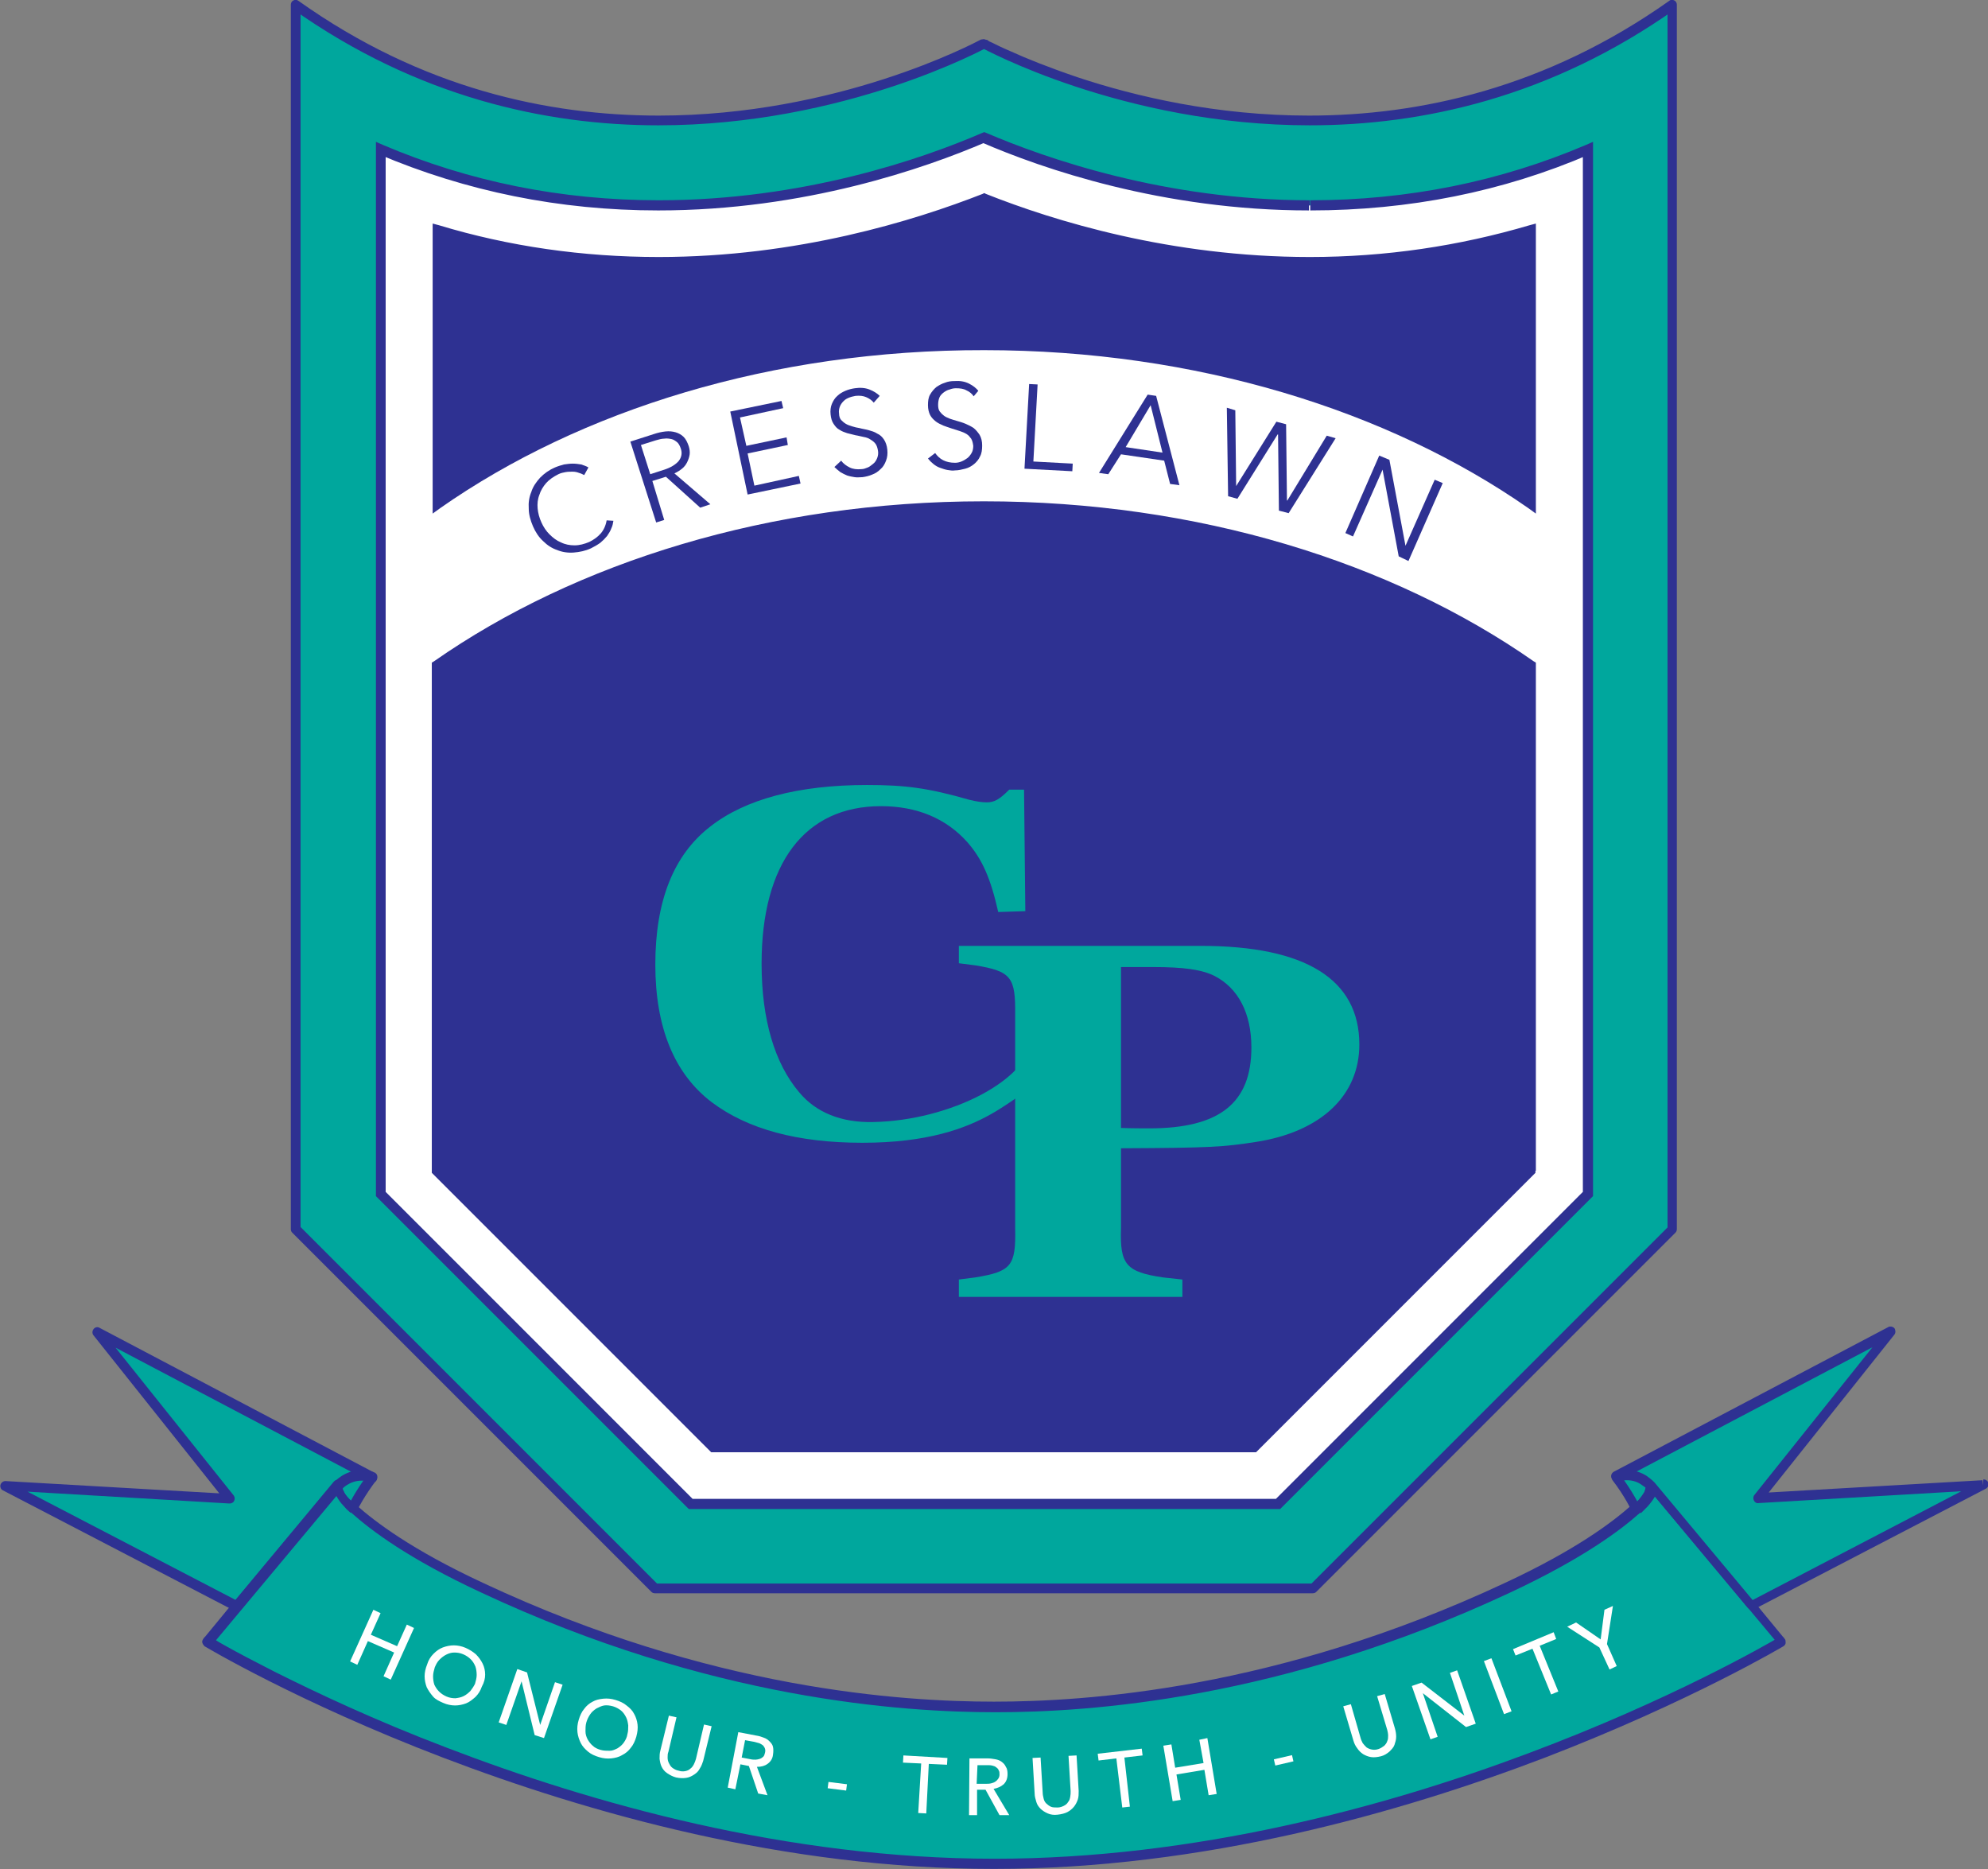
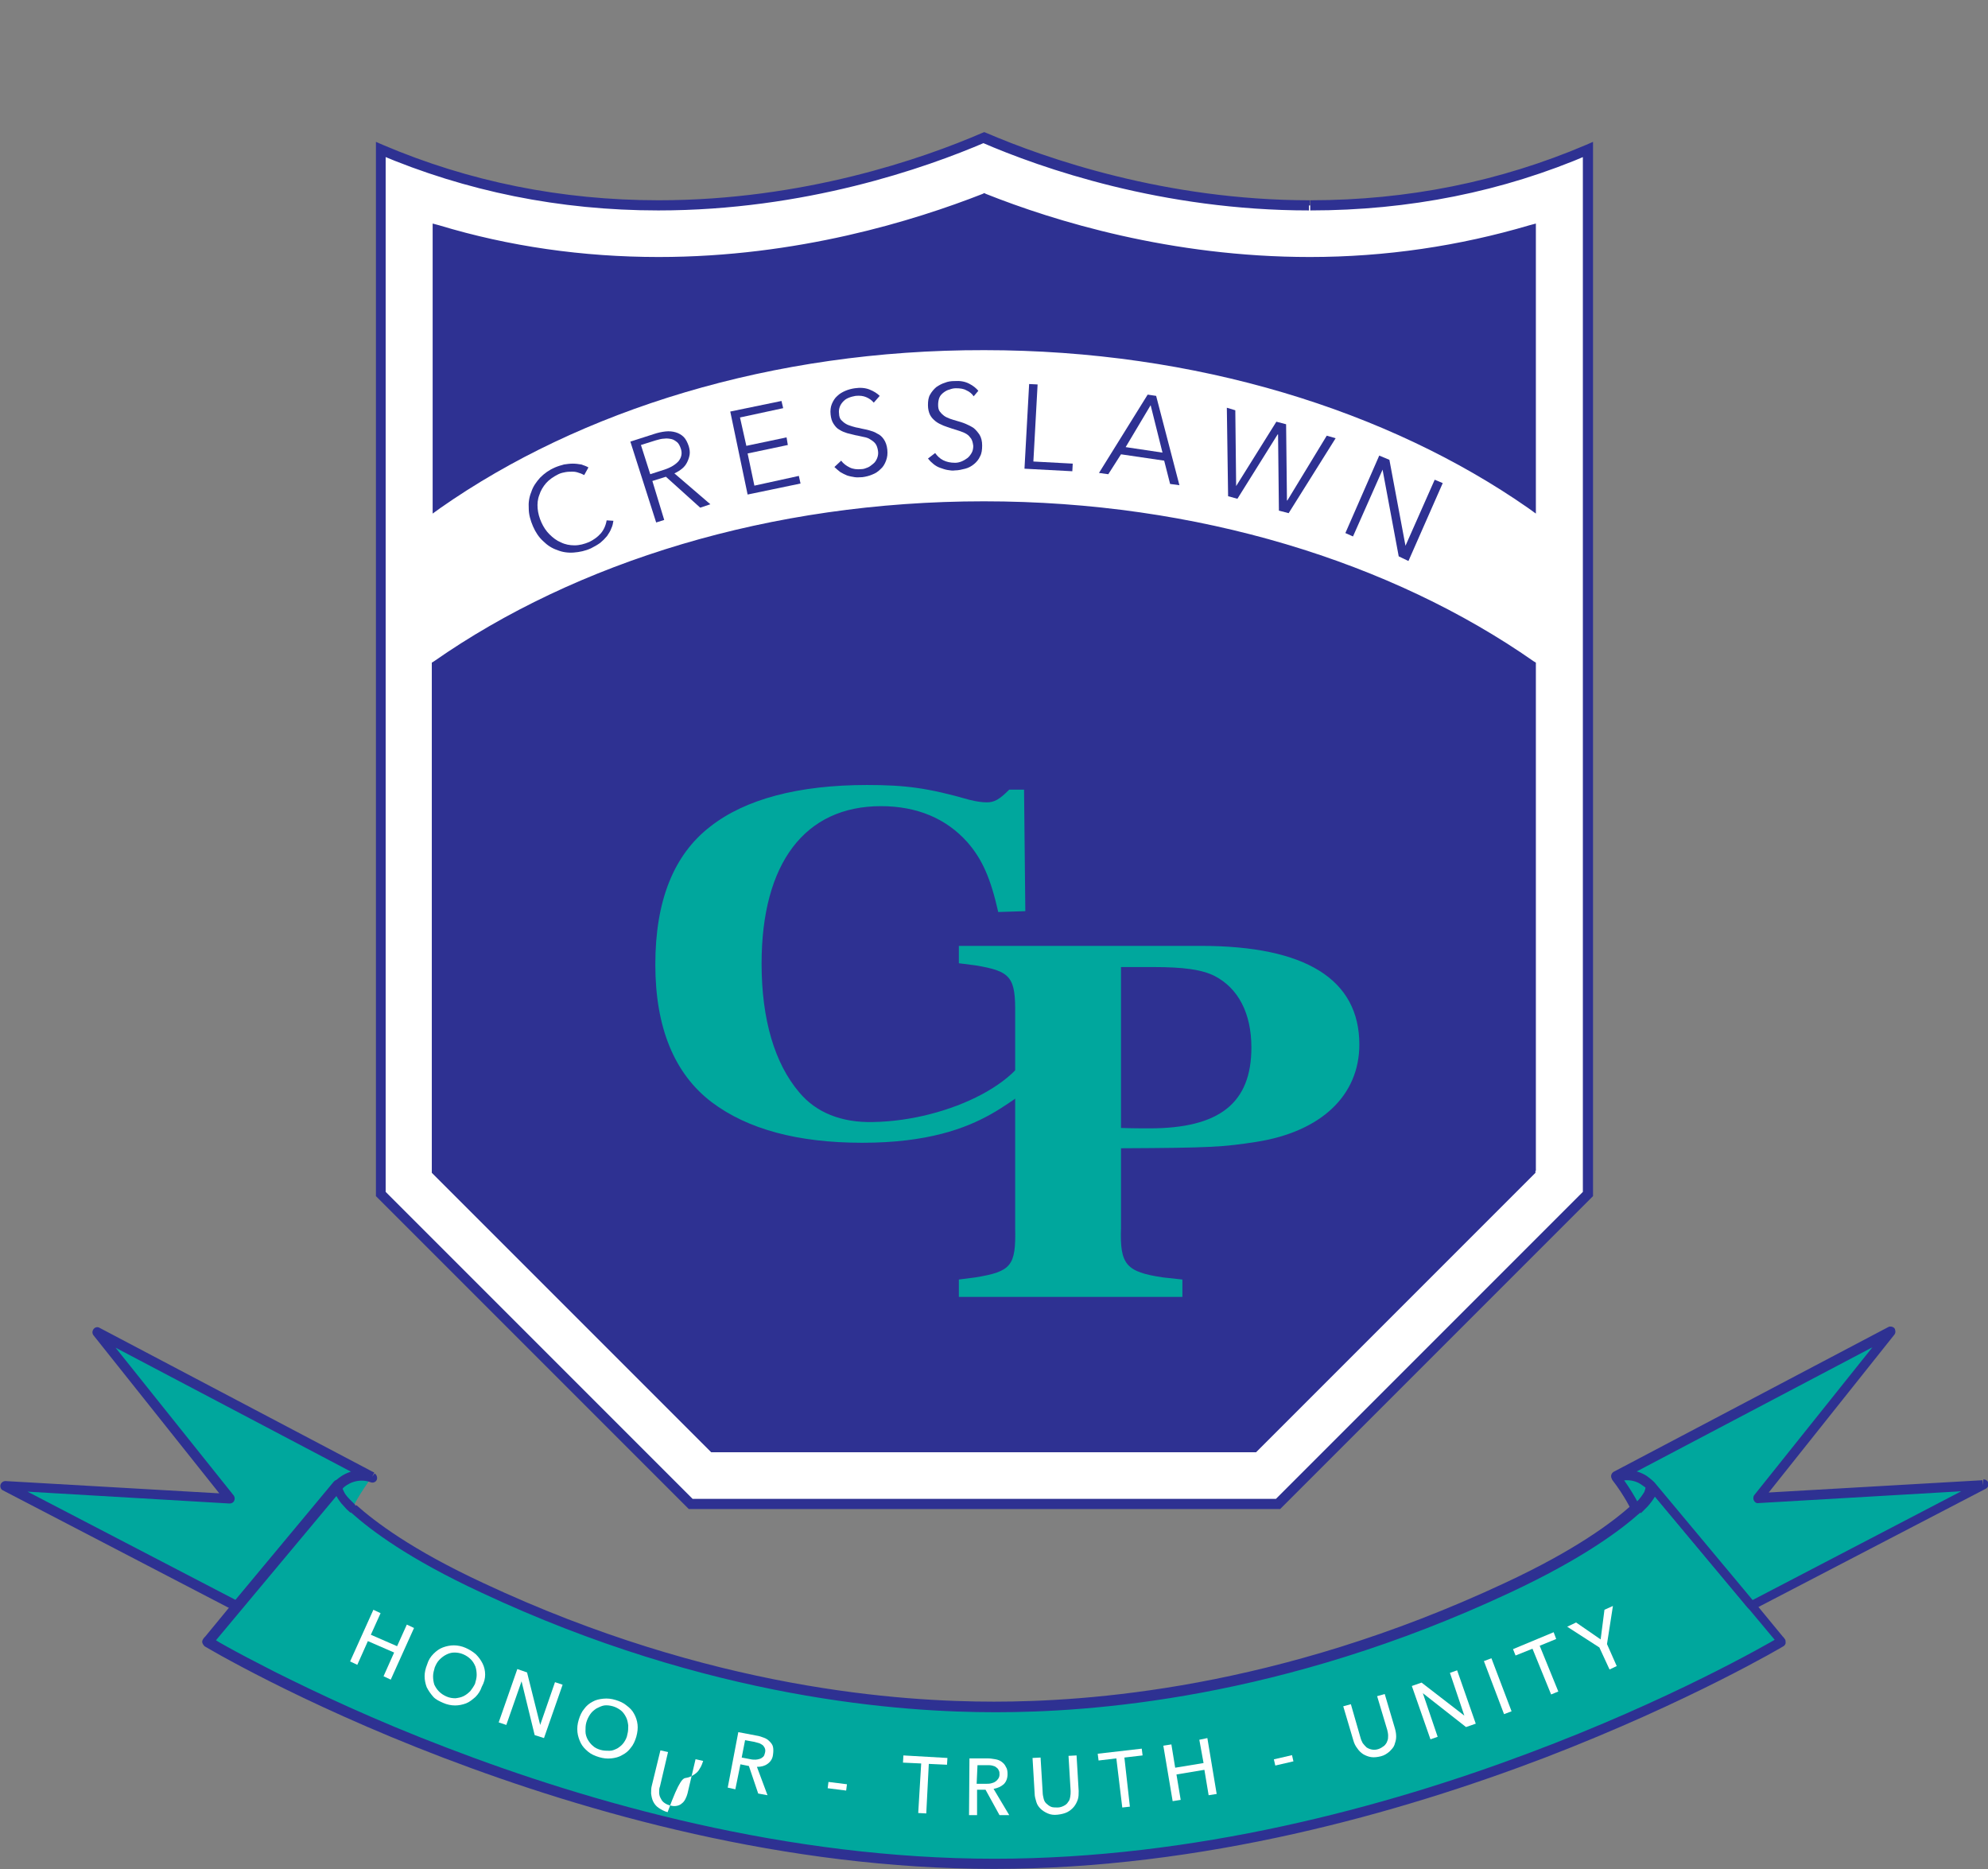
<svg xmlns="http://www.w3.org/2000/svg" version="1.1" id="Layer_1" x="0px" y="0px" viewBox="0 0 469.6 441.5" style="enable-background:new 0 0 469.6 441.5;" xml:space="preserve">
  <rect x="0" y="0" width="469.6" height="441.5" fill="#808080" stroke="none" />
  <style type="text/css">
	.st0{fill:#00A79D;}
	.st1{fill:#2E3192;}
	.st2{fill:#FFFFFF;}
</style>
  <g>
-     <path class="st0" d="M232.5,10.3c0,0-84.3,46.4-162.6-9.1c0,52.5,0,289.2,0,289.2c33.2,33.2,51.8,51.8,84.9,84.9h77.7h77.7   c33.2-33.2,51.8-51.8,84.9-84.9c0,0,0-236.7,0-289.2C316.8,56.7,232.5,10.3,232.5,10.3z" />
-     <path class="st1" d="M232.5,10.3l-0.6-1l-0.1,0c-1.9,1-34,18-76.2,18c-26.1,0-56-6.4-85.1-27.1c-0.4-0.3-0.8-0.3-1.2-0.1   c-0.4,0.2-0.6,0.6-0.6,1c0,52.5,0,289.2,0,289.2c0,0.3,0.1,0.6,0.3,0.8c33.2,33.2,51.8,51.8,84.9,84.9c0.2,0.2,0.5,0.3,0.8,0.3   h77.7h77.7c0.3,0,0.6-0.1,0.8-0.3c33.2-33.2,51.8-51.8,84.9-84.9c0.2-0.2,0.3-0.5,0.3-0.8c0,0,0-236.7,0-289.2c0-0.4-0.2-0.8-0.6-1   c-0.4-0.2-0.9-0.2-1.2,0.1c-29.1,20.6-59,27.1-85.1,27.1c-21.8,0-40.9-4.5-54.5-9c-6.8-2.3-12.3-4.5-16-6.2c-1.9-0.8-3.3-1.5-4.3-2   c-0.5-0.2-0.9-0.4-1.1-0.6c-0.1-0.1-0.2-0.1-0.3-0.1l-0.1,0c-0.3-0.2-0.8-0.2-1.1,0L232.5,10.3l-0.6,1c0.1,0,33.2,18.3,77.5,18.3   c26.5,0,56.9-6.6,86.4-27.5l-0.7-1l-1.2,0c0,52.5,0,289.2,0,289.2h1.2l-0.8-0.8c-33.2,33.2-51.8,51.8-84.9,84.9l0.8,0.8v-1.2h-77.7   h-77.7v1.2l0.8-0.8c-33.2-33.2-51.8-51.8-84.9-84.9l-0.8,0.8H71c0,0,0-236.7,0-289.2h-1.2l-0.7,1c29.5,20.9,60,27.5,86.4,27.5   c44.2,0,77.4-18.3,77.5-18.3L232.5,10.3l-0.6,1L232.5,10.3z" />
    <path class="st1" d="M361.6,54.4h-1.2v221.7l-64.6,64.6H169.1l-64.7-64.6V54.4h-1.2l-0.3,1.1c16.8,5,34.5,7.6,52.6,7.6   c33.2,0,61.1-8.6,77.3-15l-0.4-1.1L232,48c16.3,6.4,44.2,15,77.3,15c18.2,0,35.8-2.5,52.6-7.6L361.6,54.4h-1.2H361.6l-0.3-1.1   c-16.6,4.9-34,7.5-51.9,7.5c-32.8,0-60.4-8.5-76.5-14.9l-0.4-0.2l-0.4,0.2c-16.1,6.3-43.7,14.9-76.5,14.9   c-17.9,0-35.4-2.5-51.9-7.5l-1.5-0.4V277l66,66h128.7l66-66V52.8l-1.5,0.4L361.6,54.4z" />
    <path class="st1" d="M375,35.3v94.1c-33.8-29.3-85.1-47.9-142.6-47.9c-57.4,0-108.8,18.7-142.6,47.9V35.3   c20.5,8.8,42.5,13.2,65.7,13.2c34.3,0,62.7-9.9,76.9-16c14.2,6.1,42.5,16,76.9,16C332.5,48.5,354.5,44.1,375,35.3z" />
    <path class="st1" d="M375,167.4v114.6l-38.7,38.7l-34.5,34.5H163.1l-34.5-34.5l-38.7-38.7V167.4c33.8-29.3,85.1-47.9,142.6-47.9   C289.9,119.5,341.2,138.2,375,167.4z" />
    <path class="st0" d="M87.9,348.8c-2.9,3.8-4.8,7.6-4.8,7.6c-0.6-0.5-1-1-1.4-1.5c-1.5-1.7-2.1-3-2-3.9c0-0.1,0-0.2,0-0.2   C79.7,350.8,82.9,347.1,87.9,348.8z" />
-     <path class="st1" d="M87.9,348.8l-0.9-0.7c-3,3.9-4.9,7.8-4.9,7.8l1,0.5l0.8-0.9c-0.5-0.5-1-1-1.4-1.4l0,0   c-0.7-0.7-1.1-1.3-1.3-1.8c-0.3-0.5-0.3-0.8-0.3-1.1l0-0.1l0-0.1h-0.5l0.5,0.1l0-0.1h-0.5l0.5,0.1l-0.3,0l0.3,0l0,0l-0.3,0l0.3,0   l0-0.1c0,0,0-0.1,0-0.2h-1.2l0.9,0.8l-0.3-0.3l0.3,0.3l0,0l-0.3-0.3l0.3,0.3c0,0,0.5-0.6,1.3-1.1c0.8-0.5,2-1,3.4-1   c0.7,0,1.4,0.1,2.2,0.4L87.9,348.8l-0.9-0.7L87.9,348.8l0.4-1.1c-1-0.3-2-0.5-2.9-0.5c-2,0-3.6,0.7-4.7,1.4   c-1.1,0.7-1.7,1.4-1.8,1.5c-0.2,0.2-0.3,0.5-0.3,0.8h0.7l-0.7-0.1l0,0.1h0.7l-0.7-0.1l0.2,0l-0.2,0l0,0l0.2,0l-0.2,0   c0,0,0,0.1,0,0.3h1.2l-1.2-0.1c0,0.1,0,0.3,0,0.4c0,0.7,0.2,1.4,0.6,2.1c0.4,0.7,0.9,1.5,1.7,2.3l0,0c0.4,0.5,0.9,1,1.5,1.5   c0.3,0.2,0.6,0.4,1,0.3c0.4-0.1,0.7-0.3,0.8-0.6l0,0c0.2-0.4,2-3.9,4.7-7.4c0.2-0.3,0.3-0.7,0.2-1.1s-0.4-0.6-0.7-0.8L87.9,348.8z" />
    <path class="st0" d="M87.9,348.8c-5-1.7-8.2,2-8.2,2l-23.8,28.5L1.2,350.8l53.2,3.1L23,314.6L87.9,348.8z" />
    <path class="st1" d="M87.9,348.8l0.4-1.1c-1-0.3-2-0.5-2.9-0.5c-2,0-3.6,0.7-4.7,1.4c-1.1,0.7-1.7,1.4-1.8,1.5l0,0l-23.2,27.8   L6.5,352.3l47.7,2.8c0.5,0,0.9-0.2,1.1-0.6c0.2-0.4,0.2-0.9-0.1-1.3l-27.9-34.9l60,31.6L87.9,348.8l0.4-1.1L87.9,348.8l0.5-1   l-64.9-34.2c-0.5-0.3-1.1-0.1-1.4,0.3s-0.4,1,0,1.5l29.7,37.3l-50.5-2.9c-0.5,0-1,0.3-1.2,0.9c-0.1,0.5,0.1,1.1,0.6,1.3l54.8,28.5   c0.5,0.3,1.1,0.1,1.4-0.3l23.8-28.5l-0.9-0.7l0.9,0.8l-0.3-0.3l0.3,0.3l0,0l-0.3-0.3l0.3,0.3c0,0,0.5-0.6,1.3-1.1   c0.8-0.5,2-1,3.4-1c0.7,0,1.4,0.1,2.2,0.4c0.6,0.2,1.2-0.1,1.4-0.6s0-1.2-0.5-1.5L87.9,348.8z" />
    <path class="st0" d="M420.7,387.8c0,0-87.7,52.5-185.9,52.5S48.9,387.8,48.9,387.8s0.1-0.1,0.3-0.4l0.2-0.2l6.6-7.9l23.8-28.5   c0,0.1,0,0.1,0,0.2c-0.1,0.9,0.4,2.2,2,3.9c0.4,0.4,0.9,0.9,1.4,1.5c0.1,0.1,0.2,0.2,0.3,0.2l0,0c4.5,4,13.2,10.6,30.3,18.6   c54,25.3,99.4,28.1,121.1,28.1s67.1-2.9,121.1-28.1c17-8,25.8-14.6,30.3-18.6l0,0c0.1-0.1,0.2-0.2,0.3-0.2c0.6-0.5,1-1,1.4-1.5   c1.5-1.7,2.1-3,2-3.9c0-0.1,0-0.2,0-0.2l23.8,28.5l6.6,7.9l0.2,0.2C420.6,387.7,420.7,387.8,420.7,387.8z" />
    <path class="st1" d="M420.7,387.8l-0.6-1c0,0-0.1,0-0.2,0.1c-2.6,1.5-25.2,14.6-58.9,27.2c-33.8,12.7-78.8,24.9-126.1,24.9   c-48.9,0-95.2-13.1-129.3-26.2c-17.1-6.5-31-13.1-40.8-18c-4.9-2.5-8.7-4.5-11.2-5.9c-1.3-0.7-2.3-1.3-2.9-1.7   c-0.3-0.2-0.6-0.3-0.7-0.4c-0.2-0.1-0.2-0.1-0.2-0.1l-0.6,1l0.9,0.7c0,0,0.1-0.1,0.3-0.4l-0.9-0.7l0.9,0.8l0.2-0.2l0,0l6.6-7.9   l23.8-28.5l-0.9-0.7h-1.2h0.7l-0.7-0.1l0,0.1h0.7l-0.7-0.1l0.2,0l-0.2,0l0,0l0.2,0l-0.2,0c0,0,0,0.1,0,0.3h1.2l-1.2-0.1   c0,0.1,0,0.3,0,0.4c0,0.7,0.2,1.4,0.6,2.1c0.4,0.7,0.9,1.5,1.7,2.3l0,0c0.4,0.5,0.9,1,1.5,1.5l0.1,0.1l0.2-0.3l-0.2,0.2l0,0   l0.2-0.3l-0.2,0.2c0,0,0.1,0.1,0.3,0.3l0.7-0.9l-0.8,0.8l0,0l0,0c4.6,4.1,13.4,10.8,30.6,18.8c54.2,25.4,99.8,28.3,121.6,28.3   c21.8,0,67.4-2.9,121.6-28.3c17.1-8,26-14.7,30.6-18.8l0,0l0,0l-0.8-0.8l0.7,0.9c0.1-0.1,0.2-0.2,0.3-0.2l0,0l-0.2-0.2l0.2,0.3l0,0   l-0.2-0.2l0.2,0.3l0.1-0.1c0.6-0.6,1.1-1.1,1.5-1.5l0,0c0.7-0.8,1.3-1.6,1.7-2.3c0.4-0.7,0.6-1.4,0.6-2.1c0-0.1,0-0.3,0-0.4   l-1.2,0.1h1.2c0-0.1,0-0.3,0-0.3l0,0l-0.3,0l0.3,0l0,0l-0.3,0l0.3,0l-0.8,0.1h0.8l0-0.1l-0.8,0.1h0.8h-1.2l-0.9,0.7l23.8,28.5   l6.6,7.9l0,0l0.2,0.2l0.9-0.8l-0.9,0.7c0.2,0.2,0.3,0.4,0.3,0.4L420.7,387.8l-0.6-1L420.7,387.8l0.9-0.7c0,0-0.1-0.1-0.3-0.4l0,0   l-0.2-0.2l-6.5-7.9l-23.8-28.5c-0.3-0.4-0.8-0.5-1.3-0.4c-0.5,0.2-0.8,0.6-0.8,1.1c0,0.2,0,0.3,0,0.3l0,0l0.5-0.1h-0.5l0,0.1   l0.5-0.1h-0.5l0,0.1l0,0.1c0,0.2-0.1,0.6-0.3,1.1c-0.3,0.5-0.7,1.1-1.3,1.8l0,0c-0.4,0.4-0.8,0.9-1.4,1.4l0.8,0.9l-0.7-0.9   c-0.1,0.1-0.2,0.2-0.3,0.2l0,0l0.2,0.2l-0.2-0.3l0,0l0.2,0.2l-0.2-0.3l-0.1,0.1l0,0l0.8,0.8l-0.8-0.9c-4.4,3.9-13,10.5-30,18.4   c-53.9,25.2-99.1,28-120.6,28c-21.6,0-66.8-2.8-120.6-28c-17-7.9-25.6-14.5-30-18.4l-0.8,0.9l0.8-0.8l0,0l-0.1-0.1l-0.2,0.3   l0.2-0.2l0,0l-0.2,0.3l0.2-0.2c0,0-0.1-0.1-0.3-0.3l-0.7,0.9l0.8-0.9c-0.5-0.5-1-1-1.4-1.4l0,0c-0.7-0.7-1.1-1.3-1.3-1.8   c-0.3-0.5-0.3-0.8-0.3-1.1l0-0.1l0-0.1h-0.5l0.5,0.1l0-0.1h-0.5l0.5,0.1l-0.3,0l0.3,0l0,0l-0.3,0l0.3,0l0-0.1c0,0,0-0.1,0-0.2   c0-0.5-0.3-0.9-0.8-1.1c-0.5-0.2-1,0-1.3,0.4L55,378.6l-6.5,7.9l-0.2,0.2l0,0c-0.2,0.2-0.3,0.4-0.3,0.4c-0.2,0.3-0.3,0.6-0.2,0.9   s0.3,0.6,0.5,0.8c0,0,22,13.2,56.3,26.3c34.3,13.1,80.9,26.3,130.2,26.3c49.3,0,95.9-13.2,130.2-26.3   c34.3-13.2,56.3-26.3,56.3-26.3c0.3-0.2,0.5-0.5,0.5-0.8s0-0.7-0.2-0.9L420.7,387.8z" />
    <path class="st0" d="M389.9,351.1c0.1,0.9-0.4,2.2-2,3.9c-0.4,0.4-0.9,0.9-1.4,1.5c0,0-1.9-3.8-4.8-7.6c5-1.7,8.2,2,8.2,2   C389.9,350.9,389.9,351,389.9,351.1z" />
    <path class="st1" d="M389.9,351.1l-1.2,0.1l0,0.1c0,0.2-0.1,0.6-0.3,1.1c-0.3,0.5-0.7,1.1-1.3,1.8l0,0c-0.4,0.4-0.8,0.9-1.4,1.4   l0.8,0.9l1-0.5c0,0-1.9-3.9-4.9-7.8l-0.9,0.7l0.4,1.1c0.8-0.3,1.5-0.4,2.2-0.4c1.5,0,2.7,0.5,3.5,1.1c0.4,0.3,0.7,0.5,1,0.7   c0.1,0.1,0.2,0.2,0.2,0.2l0.1,0.1l0,0l0.3-0.3l-0.3,0.3l0,0l0.3-0.3l-0.3,0.3l0.9-0.8h-1.2c0,0.2,0,0.3,0,0.3l0,0l0.5-0.1h-0.5   l0,0.1l0.5-0.1h-0.5l0,0.1L389.9,351.1h1.2c0-0.1,0-0.3,0-0.3l0,0l-0.3,0l0.3,0l0,0l-0.3,0l0.3,0l-0.8,0.1h0.8l0-0.1l-0.8,0.1h0.8   c0-0.3-0.1-0.6-0.3-0.8c-0.1-0.1-0.7-0.7-1.8-1.5c-1.1-0.7-2.7-1.4-4.7-1.4c-0.9,0-1.9,0.1-2.9,0.5c-0.4,0.1-0.6,0.4-0.7,0.8   c-0.1,0.4,0,0.8,0.2,1.1c1.4,1.8,2.6,3.7,3.4,5.1c0.4,0.7,0.7,1.3,0.9,1.7c0.1,0.2,0.2,0.4,0.2,0.5l0.1,0.1l0,0   c0.2,0.3,0.5,0.6,0.8,0.6c0.4,0.1,0.7,0,1-0.3c0.6-0.6,1.1-1.1,1.5-1.5l0,0c0.7-0.8,1.3-1.6,1.7-2.3c0.4-0.7,0.6-1.4,0.6-2.1   c0-0.1,0-0.3,0-0.4L389.9,351.1h1.2H389.9z" />
    <path class="st0" d="M468.4,350.8l-54.8,28.5l-23.8-28.5c0,0-3.2-3.7-8.2-2l64.9-34.2l-31.3,39.3L468.4,350.8z" />
    <path class="st1" d="M468.4,350.8l-0.5-1l-53.9,28.1l-23.2-27.8l0,0c-0.1-0.1-0.7-0.7-1.8-1.5c-1.1-0.7-2.7-1.4-4.7-1.4   c-0.9,0-1.9,0.1-2.9,0.5l0.4,1.1l0.5,1l60-31.6l-27.9,34.9c-0.3,0.4-0.3,0.9-0.1,1.3c0.2,0.4,0.6,0.7,1.1,0.6l53.2-3.1L468.4,350.8   l-0.5-1L468.4,350.8l-0.1-1.2l-50.5,2.9l29.7-37.3c0.3-0.4,0.3-1,0-1.5c-0.4-0.4-1-0.5-1.4-0.3l-64.9,34.2   c-0.5,0.3-0.8,0.9-0.5,1.5c0.2,0.6,0.9,0.8,1.4,0.6c0.8-0.3,1.5-0.4,2.2-0.4c1.5,0,2.7,0.5,3.5,1.1c0.4,0.3,0.7,0.5,1,0.7   c0.1,0.1,0.2,0.2,0.2,0.2l0.1,0.1l0,0l0.3-0.3l-0.3,0.3l0,0l0.3-0.3l-0.3,0.3l0.9-0.8l-0.9,0.7l23.8,28.5c0.4,0.4,0.9,0.5,1.4,0.3   l54.8-28.5c0.5-0.3,0.7-0.8,0.6-1.3c-0.1-0.5-0.6-0.9-1.2-0.9L468.4,350.8z" />
    <polygon class="st2" points="82.7,392.4 84.4,393.2 86.9,387.6 93.1,390.3 90.6,395.9 92.3,396.7 97.8,384.5 96.1,383.7    93.8,388.8 87.6,386.1 89.9,381 88.2,380.2  " />
    <path class="st2" d="M111.1,399.4c-0.5,0.5-1,0.9-1.6,1.2c-0.6,0.3-1.2,0.4-1.9,0.5c-0.7,0-1.4-0.1-2.1-0.4s-1.3-0.7-1.8-1.2   c-0.5-0.5-0.8-1-1.1-1.6c-0.2-0.6-0.3-1.3-0.3-2c0-0.7,0.2-1.4,0.4-2.1c0.3-0.7,0.6-1.3,1.1-1.8c0.5-0.5,1-0.9,1.6-1.2   s1.2-0.5,1.9-0.5c0.7,0,1.4,0.1,2.1,0.4c0.7,0.3,1.3,0.7,1.8,1.2c0.5,0.5,0.8,1,1.1,1.7c0.2,0.6,0.3,1.3,0.3,2   c0,0.7-0.2,1.4-0.4,2.1C111.9,398.3,111.5,398.9,111.1,399.4z M114.6,395.5c0-0.9-0.2-1.8-0.6-2.6c-0.4-0.8-0.9-1.5-1.6-2.2   c-0.7-0.6-1.5-1.1-2.4-1.5c-0.9-0.4-1.9-0.6-2.8-0.6c-0.9,0-1.8,0.2-2.6,0.5c-0.8,0.3-1.5,0.8-2.2,1.5s-1.2,1.5-1.5,2.5   c-0.4,1-0.6,1.9-0.6,2.8c0,0.9,0.2,1.8,0.5,2.6c0.4,0.8,0.9,1.5,1.5,2.2s1.5,1.1,2.4,1.5c0.9,0.4,1.9,0.6,2.8,0.6s1.8-0.2,2.6-0.5   s1.5-0.9,2.2-1.5c0.7-0.7,1.2-1.5,1.5-2.4C114.4,397.3,114.6,396.4,114.6,395.5z" />
    <polygon class="st2" points="124.5,395 122.2,394.2 117.8,406.8 119.6,407.4 123.2,397.1 123.2,397.1 126.3,409.8 128.5,410.5    132.9,397.9 131.1,397.3 127.6,407.4 127.6,407.4  " />
    <path class="st2" d="M147.4,411.5c-0.4,0.6-0.9,1-1.5,1.4c-0.6,0.3-1.2,0.6-1.9,0.6s-1.4,0-2.1-0.2s-1.4-0.5-1.9-1   c-0.5-0.4-0.9-1-1.2-1.5c-0.3-0.6-0.5-1.2-0.5-1.9c0-0.7,0-1.4,0.2-2.1c0.2-0.7,0.5-1.3,0.9-1.9s0.9-1,1.5-1.4   c0.6-0.3,1.2-0.6,1.8-0.7s1.4,0,2.1,0.2c0.7,0.2,1.4,0.6,1.9,1c0.5,0.4,0.9,1,1.2,1.6c0.3,0.6,0.4,1.2,0.5,1.9c0,0.7,0,1.4-0.2,2.1   C148.1,410.3,147.8,410.9,147.4,411.5z M150.6,407.3c-0.1-0.9-0.4-1.8-0.8-2.5c-0.4-0.8-1-1.4-1.8-2c-0.7-0.6-1.6-1-2.6-1.3   c-1-0.3-1.9-0.4-2.9-0.3s-1.8,0.3-2.5,0.7c-0.8,0.4-1.5,1-2,1.7c-0.6,0.7-1,1.6-1.3,2.6c-0.3,1-0.4,1.9-0.3,2.9   c0.1,0.9,0.4,1.8,0.8,2.6c0.4,0.8,1,1.4,1.7,2c0.7,0.6,1.6,1,2.6,1.3c1,0.3,1.9,0.4,2.9,0.3c0.9-0.1,1.8-0.3,2.6-0.8   c0.8-0.4,1.5-1,2-1.7c0.6-0.7,1-1.6,1.3-2.6C150.6,409.1,150.7,408.2,150.6,407.3z" />
-     <path class="st2" d="M162.1,419.9c0.7-0.1,1.3-0.4,1.9-0.8s1-0.8,1.3-1.4c0.4-0.6,0.6-1.2,0.8-1.8l2-8.2l-1.8-0.4l-1.9,8.1   c-0.1,0.4-0.3,0.9-0.5,1.3s-0.5,0.8-0.8,1c-0.3,0.3-0.7,0.5-1.2,0.6c-0.5,0.1-1,0.1-1.6-0.1c-0.6-0.1-1.1-0.4-1.5-0.7   c-0.4-0.3-0.6-0.7-0.8-1.1c-0.2-0.4-0.3-0.8-0.3-1.3c0-0.5,0-0.9,0.2-1.4l1.9-8.1l-1.8-0.4l-2,8.2c-0.2,0.7-0.2,1.3-0.2,2   c0.1,0.7,0.2,1.3,0.5,1.9c0.3,0.6,0.7,1.1,1.3,1.5c0.6,0.4,1.3,0.8,2.1,1C160.6,420,161.4,420,162.1,419.9z" />
+     <path class="st2" d="M162.1,419.9c0.7-0.1,1.3-0.4,1.9-0.8s1-0.8,1.3-1.4c0.4-0.6,0.6-1.2,0.8-1.8l-1.8-0.4l-1.9,8.1   c-0.1,0.4-0.3,0.9-0.5,1.3s-0.5,0.8-0.8,1c-0.3,0.3-0.7,0.5-1.2,0.6c-0.5,0.1-1,0.1-1.6-0.1c-0.6-0.1-1.1-0.4-1.5-0.7   c-0.4-0.3-0.6-0.7-0.8-1.1c-0.2-0.4-0.3-0.8-0.3-1.3c0-0.5,0-0.9,0.2-1.4l1.9-8.1l-1.8-0.4l-2,8.2c-0.2,0.7-0.2,1.3-0.2,2   c0.1,0.7,0.2,1.3,0.5,1.9c0.3,0.6,0.7,1.1,1.3,1.5c0.6,0.4,1.3,0.8,2.1,1C160.6,420,161.4,420,162.1,419.9z" />
    <path class="st2" d="M176,411l2.2,0.4c0.4,0.1,0.8,0.2,1.1,0.3s0.6,0.3,0.9,0.5c0.2,0.2,0.4,0.5,0.5,0.8c0.1,0.3,0.1,0.6,0,1   c-0.1,0.4-0.2,0.7-0.4,0.9c-0.2,0.2-0.5,0.4-0.8,0.5c-0.3,0.1-0.7,0.2-1,0.2c-0.4,0-0.8,0-1.2-0.1l-2.1-0.4L176,411z M174.9,416.7   l2,0.4l2.2,6.5l2.2,0.4l-2.5-6.7c1,0,1.8-0.2,2.5-0.7c0.7-0.5,1.2-1.2,1.3-2.2c0.1-0.7,0.1-1.3,0-1.8s-0.4-0.9-0.8-1.3   c-0.4-0.4-0.8-0.7-1.4-0.9c-0.5-0.2-1.1-0.4-1.8-0.5l-4.2-0.8l-2.5,13.1l1.8,0.4L174.9,416.7z" />
    <rect x="197.1" y="419.6" transform="matrix(0.125 -0.992 0.992 0.125 -245.369 565.421)" class="st2" width="1.5" height="4.4" />
    <polygon class="st2" points="219.4,416.6 223.7,416.8 223.8,415.2 213.4,414.6 213.3,416.3 217.6,416.5 216.9,428.2 218.8,428.3     " />
    <path class="st2" d="M230.9,416.9l2.3,0c0.4,0,0.8,0,1.2,0.1c0.4,0.1,0.7,0.2,0.9,0.4c0.3,0.2,0.5,0.4,0.6,0.7   c0.2,0.3,0.2,0.6,0.2,1c0,0.4-0.1,0.7-0.3,1s-0.4,0.5-0.7,0.7c-0.3,0.2-0.6,0.3-1,0.4c-0.4,0.1-0.8,0.1-1.2,0.1l-2.2,0L230.9,416.9   z M230.8,422.7l2,0l3.3,6l2.3,0l-3.7-6.2c1-0.2,1.7-0.5,2.4-1.1c0.6-0.6,0.9-1.4,0.9-2.4c0-0.7-0.1-1.3-0.4-1.7   c-0.2-0.5-0.6-0.9-1-1.2c-0.4-0.3-0.9-0.5-1.5-0.6c-0.6-0.1-1.2-0.2-1.8-0.2l-4.3,0l-0.1,13.4l1.9,0L230.8,422.7z" />
    <path class="st2" d="M252.1,428c0.6-0.3,1.2-0.8,1.6-1.3s0.7-1.1,0.9-1.7s0.2-1.3,0.2-2l-0.5-8.4l-1.9,0.1l0.5,8.3   c0,0.5,0,0.9-0.1,1.4c-0.1,0.5-0.2,0.9-0.5,1.2c-0.2,0.4-0.6,0.7-1,0.9s-0.9,0.4-1.5,0.4c-0.6,0-1.2,0-1.6-0.2s-0.8-0.5-1.1-0.8   c-0.3-0.3-0.5-0.7-0.6-1.2c-0.1-0.4-0.2-0.9-0.2-1.3l-0.5-8.3l-1.9,0.1l0.5,8.4c0,0.7,0.2,1.3,0.4,2s0.6,1.2,1,1.6s1,0.8,1.7,1.1   s1.4,0.4,2.3,0.3C250.7,428.5,251.5,428.3,252.1,428z" />
    <polygon class="st2" points="265.6,415.1 269.9,414.6 269.7,413 259.3,414.2 259.5,415.8 263.7,415.3 265.1,426.9 266.9,426.7  " />
    <polygon class="st2" points="277,425.4 278.9,425.1 277.9,419.1 284.5,418 285.5,424 287.4,423.7 285.2,410.5 283.3,410.9    284.3,416.4 277.6,417.5 276.7,412 274.8,412.3  " />
    <rect x="301.1" y="415" transform="matrix(0.974 -0.226 0.226 0.974 -86.154 79.366)" class="st2" width="4.4" height="1.5" />
    <path class="st2" d="M328.2,413.7c0.5-0.5,1-1,1.2-1.6s0.4-1.2,0.4-1.9c0-0.7-0.1-1.3-0.3-2l-2.4-8.1l-1.8,0.5l2.4,8   c0.1,0.4,0.2,0.9,0.2,1.3c0,0.5,0,0.9-0.2,1.3c-0.1,0.4-0.4,0.8-0.7,1.1c-0.4,0.3-0.8,0.6-1.4,0.8c-0.6,0.2-1.1,0.2-1.6,0.1   s-0.9-0.3-1.2-0.5c-0.3-0.3-0.6-0.6-0.9-1c-0.2-0.4-0.4-0.8-0.5-1.2l-2.3-8l-1.8,0.5l2.4,8.1c0.2,0.7,0.5,1.3,0.9,1.8   c0.4,0.6,0.8,1,1.4,1.4c0.5,0.3,1.2,0.6,1.9,0.7c0.7,0.1,1.5,0,2.3-0.2S327.6,414.2,328.2,413.7z" />
    <polygon class="st2" points="335.8,397.4 333.5,398.2 337.9,410.8 339.6,410.2 336.1,399.9 336.1,399.9 346.3,407.9 348.6,407.1    344.2,394.5 342.5,395.1 345.9,405.2 345.9,405.2  " />
    <rect x="352.9" y="391.3" transform="matrix(0.935 -0.355 0.355 0.935 -118.349 151.737)" class="st2" width="1.9" height="13.4" />
    <polygon class="st2" points="363.7,388.7 367.6,387.1 367,385.5 357.4,389.5 358,391 362,389.4 366.4,400.2 368.1,399.5  " />
    <polygon class="st2" points="379.6,388.3 381,379.3 379,380.2 378.1,387.2 372.3,383.2 370.2,384.2 377.8,389.1 380.2,394.3    381.9,393.5  " />
    <path class="st2" d="M309.4,48.5c-34.4,0-62.8-9.9-76.9-16c-14.2,6.1-42.5,16-76.9,16c-23.2,0-45.2-4.4-65.7-13.2v246.7l73.2,73.2   h138.8l73.2-73.2V35.3C354.5,44.1,332.5,48.5,309.4,48.5z M361.6,276.5l-65.3,65.3H168.6l-65.3-65.3V157.1   c33.3-23.2,78.9-37.6,129.2-37.6c50.3,0,95.9,14.3,129.2,37.6V276.5z M232.5,81.5c-50.3,0-95.9,14.3-129.2,37.6V54.4   c16.7,5,34.2,7.5,52.3,7.5c33,0,60.7-8.6,76.9-14.9c16.2,6.4,44,14.9,76.9,14.9c18,0,35.6-2.5,52.3-7.5v64.7   C328.4,95.8,282.8,81.5,232.5,81.5z" />
    <path class="st1" d="M309.4,48.5v-1.2c-34.1,0-62.4-9.9-76.4-15.9l-0.5-0.2l-0.5,0.2c-14.1,6.1-42.3,15.9-76.4,15.9   c-23,0-44.8-4.4-65.2-13.1l-1.6-0.7v249l73.9,73.9h139.7l73.9-73.9v-249l-1.6,0.7c-20.4,8.7-42.2,13.1-65.2,13.1V48.5v1.2   c23.3,0,45.5-4.4,66.1-13.3l-0.5-1.1h-1.2v246.2l-72.5,72.5H163.6l-72.5-72.5l0-246.2h-1.2l-0.5,1.1c20.7,8.8,42.8,13.3,66.1,13.3   c34.6,0,63.1-10,77.3-16.1l-0.5-1.1l-0.5,1.1c14.3,6.2,42.8,16.1,77.4,16.1V48.5z M361.6,276.5l-0.8-0.8l-65,65H169.1l-64.7-64.6   v-119h-1.2l0.7,1c33-23.1,78.4-37.4,128.5-37.3c50.1,0,95.5,14.3,128.5,37.3l0.7-1h-1.2v119.5H361.6l-0.8-0.8L361.6,276.5h1.2   V156.5l-0.5-0.3c-33.5-23.4-79.3-37.8-129.9-37.8c-50.5,0-96.4,14.4-129.9,37.8l-0.5,0.3V277l66,66h128.7l66-66v-0.5H361.6z    M232.5,81.5v-1.2c-50.5,0-96.4,14.4-129.9,37.8l0.7,1h1.2V54.4h-1.2l-0.3,1.1c16.8,5,34.5,7.6,52.6,7.6c33.2,0,61.1-8.6,77.3-15   l-0.4-1.1L232,48c16.3,6.4,44.2,15,77.3,15c18.2,0,35.8-2.5,52.6-7.6l-0.3-1.1h-1.2v64.7h1.2l0.7-1C328.8,94.7,283,80.3,232.5,80.3   V81.5v1.2c50.1,0,95.5,14.3,128.5,37.3l1.8,1.3V52.8l-1.5,0.4c-16.6,4.9-34,7.5-51.9,7.5c-32.8,0-60.4-8.5-76.5-14.9l-0.4-0.2   l-0.4,0.2c-16.1,6.3-43.7,14.9-76.5,14.9c-17.9,0-35.4-2.5-51.9-7.5l-1.5-0.4v68.5l1.8-1.3c33-23.1,78.4-37.4,128.5-37.3V81.5z" />
    <path class="st1" d="M143.3,122.9c-0.2,1.2-0.7,2.3-1.4,3.1c-0.8,0.9-1.7,1.5-2.7,2c-1.2,0.5-2.3,0.8-3.5,0.8   c-1.1,0-2.2-0.2-3.2-0.7c-1-0.4-1.9-1.1-2.7-1.9c-0.8-0.8-1.4-1.7-1.9-2.8c-0.5-1.1-0.8-2.2-0.9-3.3c-0.1-1.1,0-2.2,0.4-3.2   c0.3-1,0.9-2,1.6-2.8s1.7-1.5,2.9-2.1c0.6-0.3,1.2-0.4,1.7-0.5c0.6-0.1,1.1-0.1,1.7-0.1c0.5,0,1,0.1,1.5,0.3   c0.4,0.1,0.8,0.3,1.2,0.5l1-1.8c-0.5-0.3-1.1-0.5-1.7-0.7c-0.6-0.1-1.3-0.2-2-0.2c-0.7,0-1.4,0.1-2.1,0.2c-0.7,0.2-1.4,0.4-2.1,0.7   c-1.4,0.6-2.5,1.4-3.5,2.4c-0.9,1-1.7,2.1-2.1,3.4c-0.5,1.2-0.7,2.5-0.6,3.9c0,1.4,0.4,2.8,1,4.2c0.6,1.4,1.4,2.6,2.4,3.5   c1,1,2.1,1.7,3.3,2.1c1.2,0.5,2.5,0.7,3.9,0.6s2.8-0.4,4.1-1c0.8-0.4,1.5-0.8,2.2-1.3c0.6-0.5,1.1-1,1.6-1.6c0.4-0.6,0.8-1.2,1-1.8   c0.3-0.6,0.4-1.2,0.5-1.8L143.3,122.9z" />
    <path class="st1" d="M151.4,105.1l3.5-1.1c0.7-0.2,1.4-0.4,2-0.4c0.6-0.1,1.2,0,1.7,0.1s0.9,0.4,1.3,0.7s0.7,0.9,0.9,1.5   c0.4,1.1,0.2,2.1-0.5,3c-0.7,0.8-1.8,1.5-3.3,2l-3.4,1.1L151.4,105.1z M154.1,113.6l3.2-1l8.1,7.3l2.4-0.8l-8.5-7.3   c0.7-0.3,1.3-0.7,1.8-1.1c0.5-0.4,0.9-0.9,1.2-1.5s0.5-1.2,0.6-1.8c0.1-0.7,0-1.3-0.2-2c-0.3-0.9-0.7-1.7-1.2-2.2   c-0.5-0.5-1.2-0.9-1.9-1.1c-0.7-0.2-1.5-0.3-2.4-0.2c-0.9,0.1-1.8,0.3-2.7,0.6l-5.6,1.8l6.1,19.1l1.9-0.6L154.1,113.6z" />
    <polygon class="st1" points="176.6,107.1 186.1,105.1 185.8,103.3 176.3,105.3 174.8,98.6 185,96.4 184.6,94.7 172.5,97.2    176.6,116.8 189.1,114.2 188.7,112.4 178.2,114.7  " />
    <path class="st1" d="M207.8,93.5c-0.6-0.6-1.4-1.1-2.4-1.5s-2.2-0.5-3.5-0.3c-0.7,0.1-1.5,0.3-2.2,0.6c-0.7,0.3-1.4,0.7-1.9,1.2   c-0.6,0.5-1,1.2-1.3,1.9c-0.3,0.7-0.4,1.6-0.3,2.5c0.1,0.9,0.3,1.6,0.7,2.2c0.4,0.6,0.8,1.1,1.4,1.4c0.6,0.4,1.2,0.6,1.8,0.8   c0.7,0.2,1.3,0.3,2,0.5c0.7,0.1,1.3,0.3,1.9,0.4c0.6,0.1,1.2,0.3,1.6,0.6c0.5,0.3,0.9,0.6,1.2,1c0.3,0.4,0.5,1,0.6,1.7   c0.1,0.6,0,1.2-0.2,1.7c-0.2,0.5-0.5,1-0.9,1.3s-0.8,0.7-1.3,0.9c-0.5,0.2-1,0.4-1.5,0.4c-1.1,0.1-2,0-2.8-0.4   c-0.8-0.4-1.5-0.9-2-1.6l-1.6,1.5c0.4,0.4,0.9,0.8,1.4,1.2c0.5,0.3,1.1,0.6,1.6,0.8c0.6,0.2,1.2,0.3,1.8,0.4c0.6,0.1,1.2,0,1.8,0   c0.8-0.1,1.6-0.3,2.3-0.6c0.8-0.3,1.4-0.7,2-1.3c0.6-0.5,1-1.2,1.3-2c0.3-0.8,0.4-1.6,0.3-2.6c-0.1-1-0.4-1.8-0.8-2.4   c-0.4-0.6-0.9-1.1-1.6-1.4c-0.6-0.4-1.3-0.6-2-0.8c-0.7-0.2-1.5-0.3-2.2-0.5c-0.6-0.1-1.1-0.2-1.7-0.4s-1-0.3-1.5-0.6   s-0.8-0.6-1.1-0.9s-0.5-0.9-0.5-1.5c-0.1-0.6,0-1.2,0.2-1.7c0.2-0.5,0.5-0.9,0.9-1.3c0.4-0.4,0.8-0.6,1.3-0.8   c0.5-0.2,1-0.3,1.5-0.4c1-0.1,1.8,0,2.5,0.3c0.7,0.3,1.3,0.7,1.8,1.3L207.8,93.5z" />
    <path class="st1" d="M231.1,92.3c-0.5-0.6-1.2-1.2-2.2-1.7c-1-0.5-2.1-0.7-3.5-0.6c-0.7,0-1.5,0.1-2.2,0.4c-0.7,0.2-1.4,0.6-2,1   c-0.6,0.5-1.1,1.1-1.5,1.8c-0.4,0.7-0.5,1.5-0.5,2.5c0,0.9,0.2,1.7,0.5,2.3s0.8,1.1,1.3,1.5c0.5,0.4,1.1,0.7,1.8,1   c0.6,0.2,1.3,0.5,2,0.7c0.6,0.2,1.3,0.4,1.9,0.6c0.6,0.2,1.1,0.4,1.6,0.7c0.5,0.3,0.8,0.7,1.1,1.1c0.3,0.5,0.4,1,0.5,1.7   c0,0.6-0.1,1.2-0.4,1.7c-0.3,0.5-0.6,0.9-1,1.2c-0.4,0.3-0.9,0.6-1.4,0.8c-0.5,0.2-1,0.3-1.5,0.3c-1.1,0-2-0.2-2.8-0.6   s-1.4-1-1.9-1.7l-1.7,1.3c0.4,0.5,0.8,0.9,1.3,1.3c0.5,0.4,1,0.7,1.6,0.9c0.6,0.2,1.1,0.4,1.7,0.5c0.6,0.1,1.2,0.2,1.8,0.1   c0.8,0,1.6-0.2,2.4-0.4c0.8-0.2,1.5-0.6,2.1-1.1c0.6-0.5,1.1-1.1,1.4-1.8c0.4-0.7,0.5-1.6,0.5-2.6c0-1-0.2-1.8-0.6-2.5   c-0.4-0.6-0.9-1.2-1.4-1.6c-0.6-0.4-1.2-0.7-1.9-1s-1.4-0.5-2.1-0.7c-0.6-0.2-1.1-0.3-1.6-0.5c-0.5-0.2-1-0.4-1.4-0.7   c-0.4-0.3-0.7-0.6-1-1c-0.3-0.4-0.4-0.9-0.4-1.6c0-0.6,0.1-1.2,0.3-1.7c0.2-0.5,0.6-0.9,1-1.2c0.4-0.3,0.9-0.6,1.4-0.7   c0.5-0.2,1-0.3,1.5-0.3c1,0,1.8,0.1,2.5,0.5c0.7,0.3,1.3,0.8,1.7,1.4L231.1,92.3z" />
    <polygon class="st1" points="245.1,90.8 243.1,90.7 242,110.7 253.3,111.3 253.4,109.5 244.1,109  " />
    <path class="st1" d="M271.8,95.7l2.8,11.2l-8.7-1.3L271.8,95.7z M264.8,107.3l10.2,1.5l1.4,5.5l2.2,0.3l-5.5-21.1l-2-0.3   l-11.5,18.5l2.2,0.3L264.8,107.3z" />
    <polygon class="st1" points="291.8,96.9 289.8,96.3 290.1,117.2 292.3,117.8 301.8,102.6 301.9,102.6 302.1,120.6 304.4,121.2    315.5,103.5 313.4,102.9 304.1,118.2 304,118.2 303.8,100.2 301.5,99.6 292,114.8 292,114.8  " />
    <polygon class="st1" points="328.2,108.6 325.8,107.6 317.8,125.9 319.6,126.7 326.6,110.9 326.6,111 330.4,131.4 332.7,132.5    340.8,114.1 338.9,113.3 332,128.9 332,128.9  " />
    <path class="st0" d="M242.2,215.2l-6.4,0.2c-1.8-8-3.8-12.5-7.3-16.5c-5-5.6-11.9-8.5-20.4-8.5c-18,0-28.2,13.5-28.2,37.2   c0,13.2,3.1,23.6,8.9,30.4c3.9,4.7,9.9,7.2,17.5,7c17.8-0.3,37.8-10,37.8-21.1c0-8.1,2.4-6.6,2.5,2.1v10.4   c-7,0-12.1,13.5-42.9,13.5c-15.3,0-27.1-3.2-35.6-9.6c-8.8-6.7-13.3-17.6-13.3-32.5c0-15,4.3-25.9,13-32.6c8.3-6.5,20.9-9.8,37-9.8   c9.1,0,14.4,0.7,24.2,3.5c1.6,0.4,3,0.6,4.1,0.6c1.8,0,3-0.7,5.3-3h3.5L242.2,215.2z" />
    <path class="st0" d="M264.8,290c-0.3,8.7,1.2,10.4,9.9,11.7l4.6,0.5v4.1h-52.8v-4.1l3.9-0.5c8.5-1.4,9.6-2.7,9.4-11.7v-50.3   c0.1-8.9-0.9-10.3-9.4-11.7l-3.9-0.5v-4.1h57.2c24.7,0,37.4,7.9,37.4,23.3c0,12-9,20.6-24.4,23c-7.8,1.2-10.5,1.4-31.9,1.5V290z    M264.8,266.4c2.7,0.1,5.2,0.1,6.7,0.1c16.6,0,24.1-6,24.1-19.1c0-8.1-3.1-14-8.7-16.9c-3-1.5-7.3-2.1-14.5-2.1h-7.6V266.4z" />
  </g>
</svg>